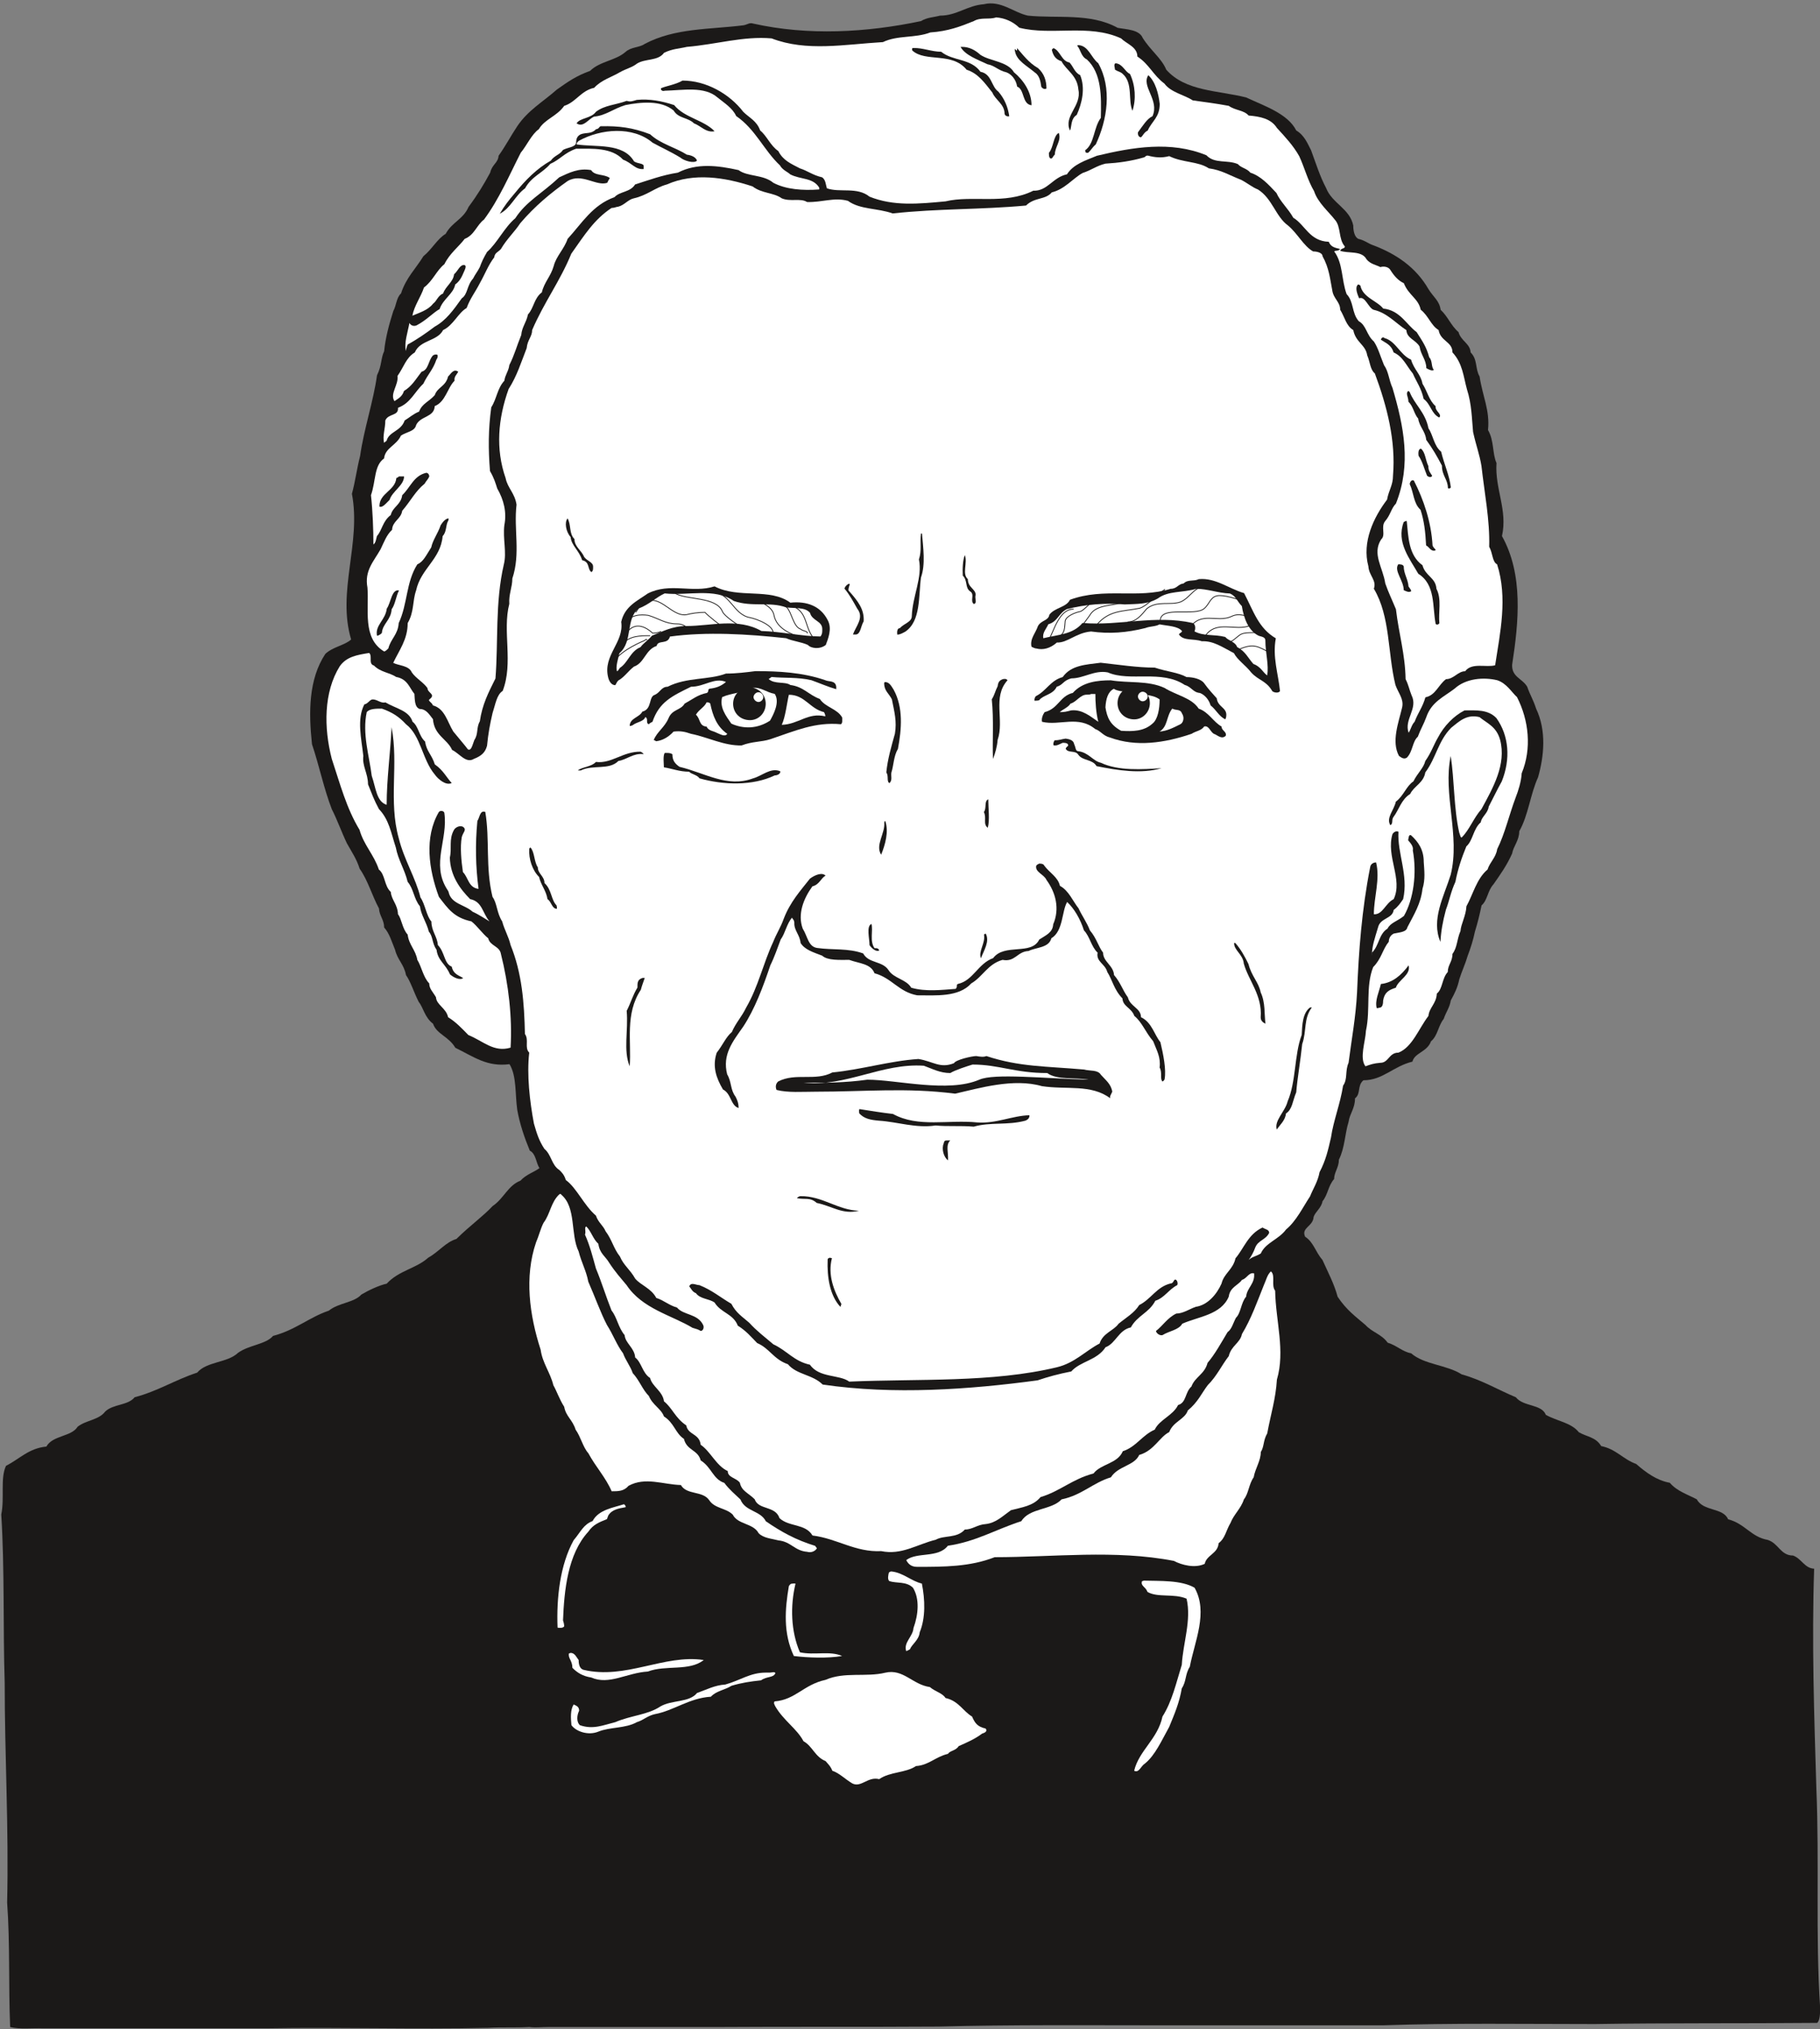
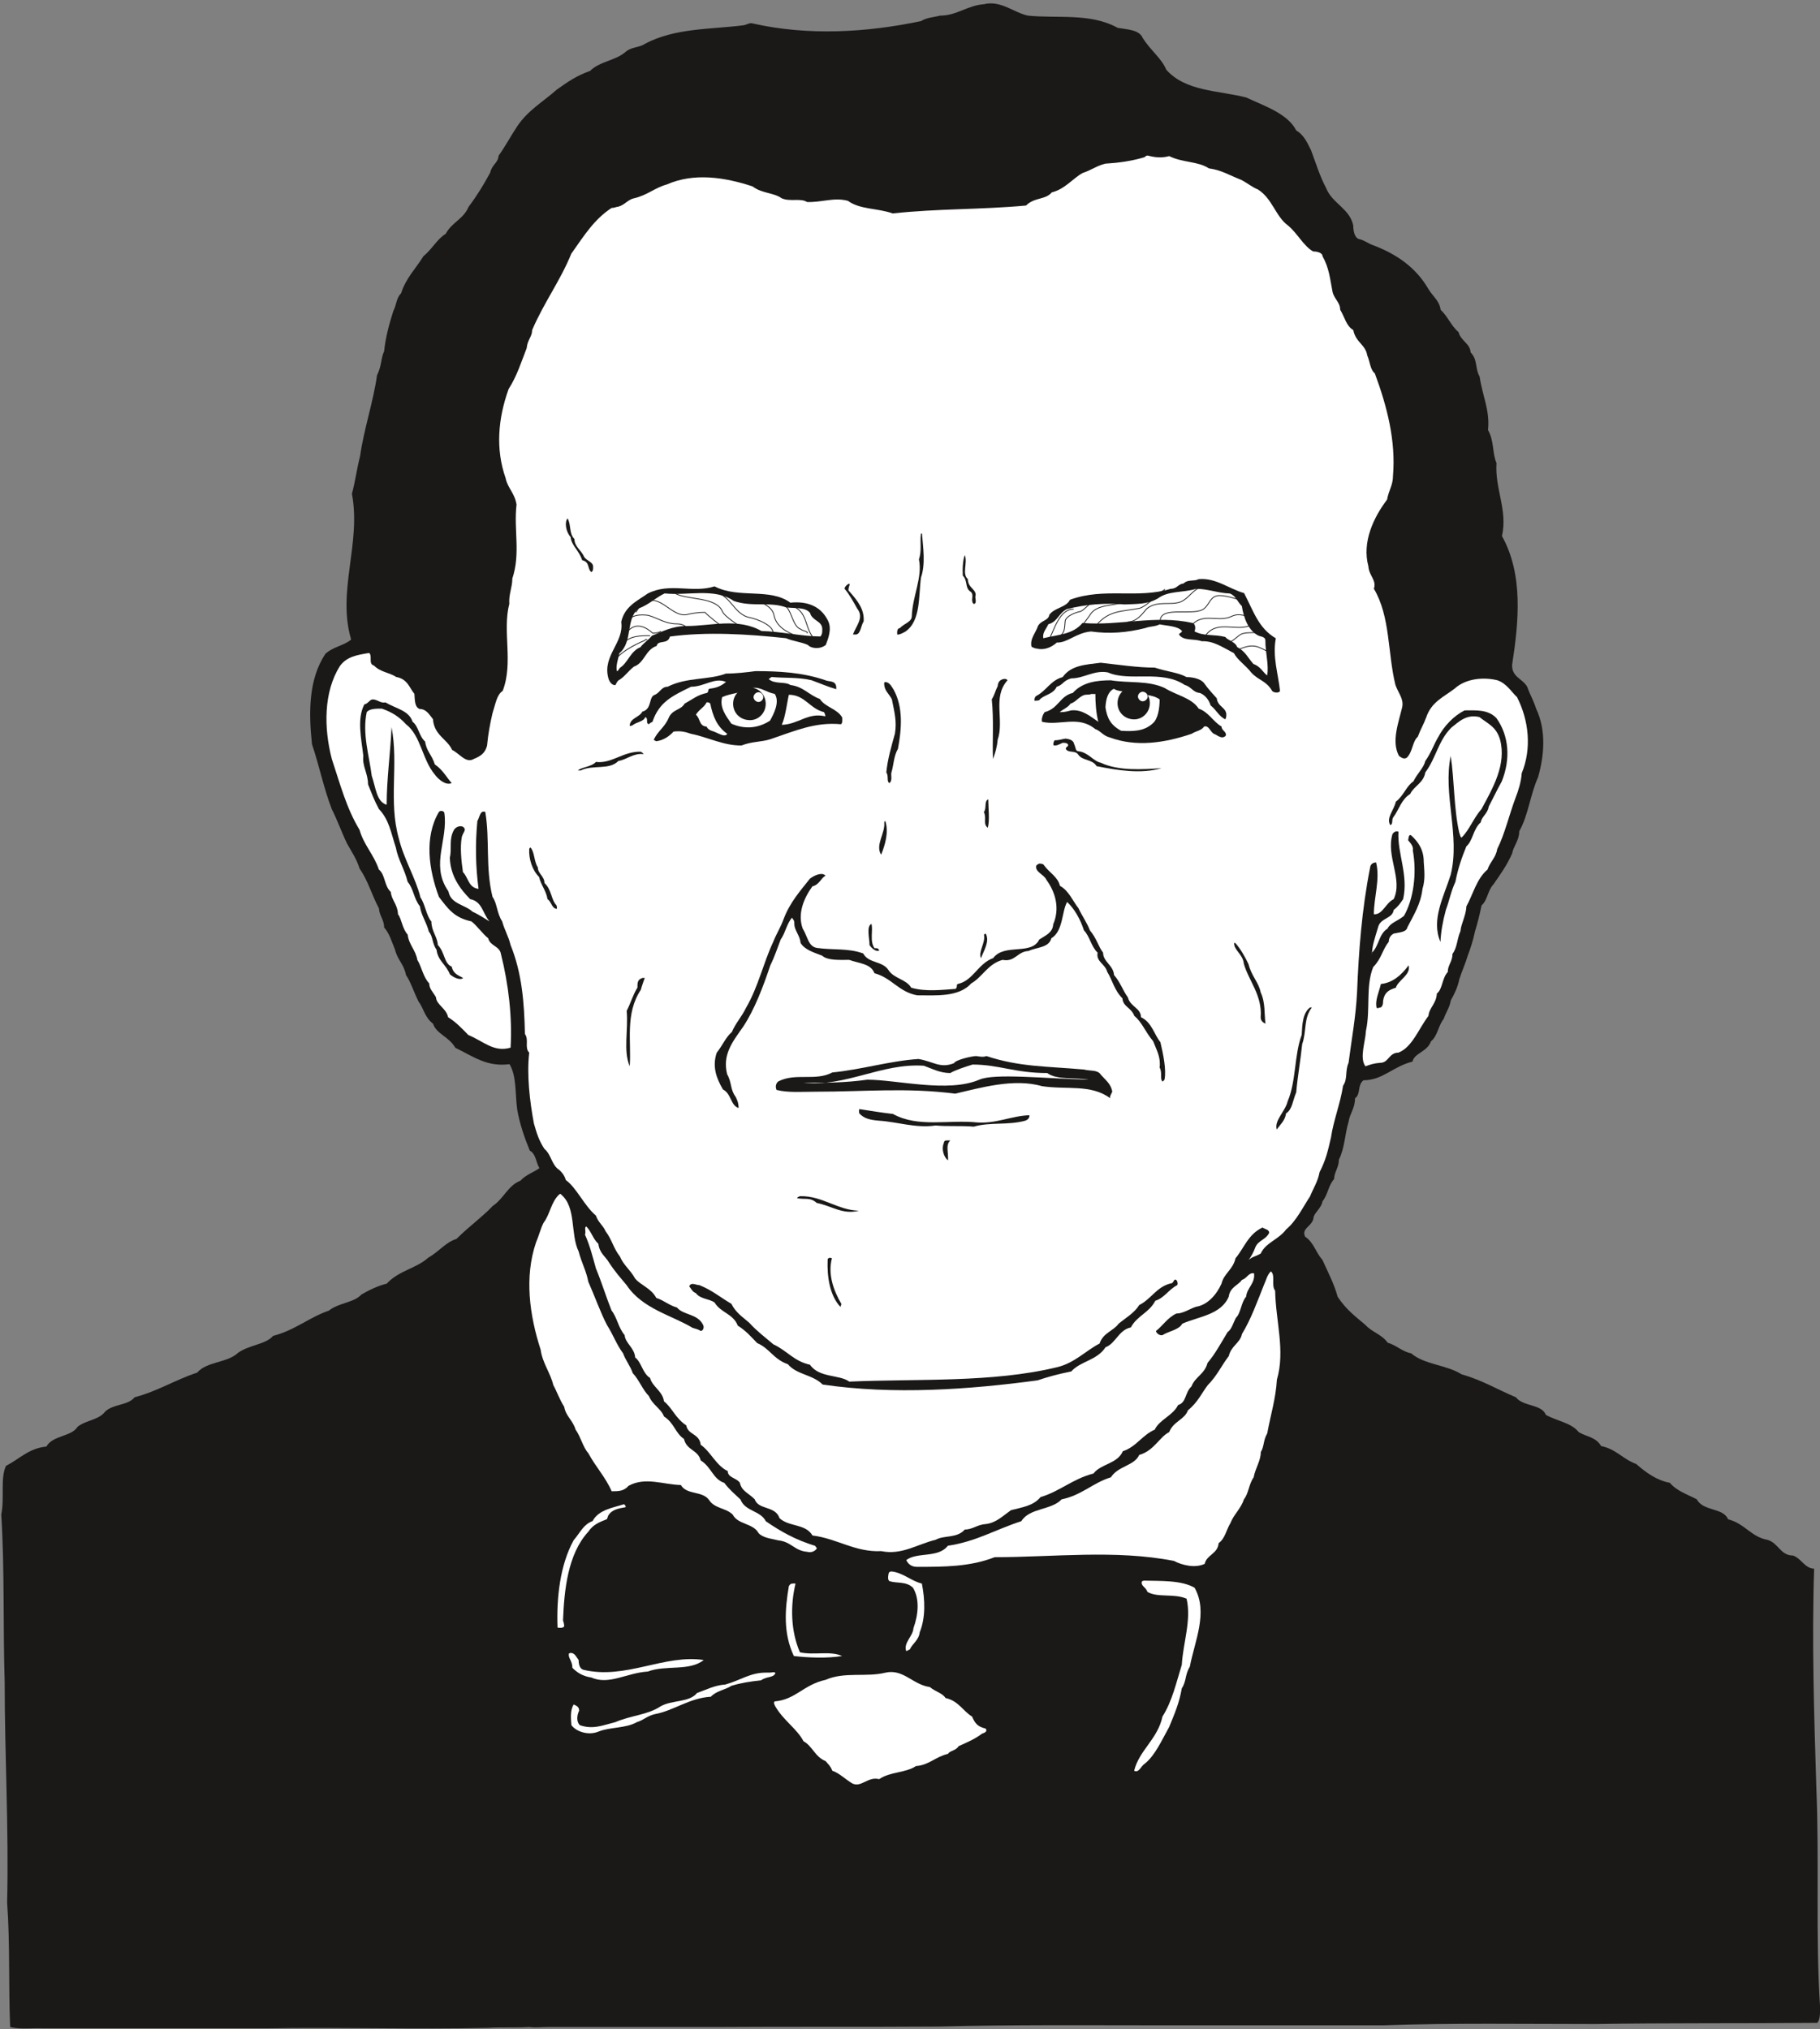
<svg xmlns="http://www.w3.org/2000/svg" xml:space="preserve" width="704.466" height="785.461" fill-rule="evenodd" stroke-linejoin="round" stroke-width="28.222" preserveAspectRatio="xMidYMid" version="1.2" viewBox="0 0 18639 20782">
  <rect x="0" y="0" width="18639" height="20782" fill="#808080" stroke="none" />
  <defs class="ClipPathGroup">
    <clipPath id="a" clipPathUnits="userSpaceOnUse">
      <path d="M0 0h18639v20782H0z" />
    </clipPath>
  </defs>
  <g class="SlideGroup">
    <g class="Slide" clip-path="url(#a)">
      <g class="Page">
        <g class="com.sun.star.drawing.ClosedBezierShape">
          <path fill="none" d="M13 34h18628v20741H13z" class="BoundingBox" />
          <path fill="#1B1918" d="M10077 43c173-42 307 87 450 117 297 31 640-30 919 125 91 17 221 17 257 104 81 129 193 208 241 325 198 223 528 211 818 284 185 87 426 165 513 338 86 51 117 137 152 203 51 137 87 259 155 389 61 155 241 208 277 381 0 56 13 117 51 137 61 13 105 48 141 61 246 91 449 229 579 455 50 81 111 117 124 211 74 68 104 160 183 228 25 92 119 117 124 208 74 74 44 165 92 247 30 203 107 345 86 548 64 110 43 239 87 338-18 264 116 481 56 748 220 394 172 879 104 1318-5 127 106 140 155 226 30 87 61 130 91 224 107 226 81 485 20 701-81 178-99 388-193 554 0 94-61 155-73 228-56 125-122 216-191 315-61 66-61 165-122 216-20 97-38 170-68 269-18 87-44 168-74 247-25 86-61 160-86 241-18 86-49 147-87 216-12 74-48 117-73 190-56 69-61 173-130 229-38 109-168 117-190 208-199 49-303 191-502 191-66 56-23 137-86 185 0 104-54 155-66 241-38 122-38 265-99 387 0 81-49 129-49 198-63 73-63 160-119 228-10 66-74 109-91 160-5 99-130 110-87 203 87 56 104 153 178 239 56 125 119 242 155 376 91 137 185 203 286 290 66 73 165 94 226 180 99 31 149 92 241 109 134 117 363 117 518 216 203 56 376 160 554 234 78 99 264 68 307 180 117 66 259 79 338 178 81 48 173 48 229 142 154 31 223 135 358 183 99 86 208 168 345 193 74 87 178 117 277 170 66 125 269 82 320 204 173 44 234 181 406 211 112 36 130 160 259 160 87 31 117 130 216 135-25 759 0 1504 23 2256 31 756-10 1491 38 2235 0 61 0 134-30 160-765 7-1534 0-2279 12-729 0-1455-12-2164 13h-2292c-762 0-1501-7-2265 13-778 5-1517 0-2286 5H5617c-79 0-127 8-196 0-147 8-277 0-419 8-765 17-1510-8-2279 5H442c-117-5-239 12-338-13-18-432 0-848-31-1275 18-757-25-1504-25-2253-18-579 0-1153-35-1721 35-172-12-368 48-498 142-73 233-180 414-198 66-117 256-99 320-203 86-68 216-68 282-155 81-79 233-61 302-147 234-61 414-178 640-252 99-116 310-99 419-203 112-81 285-86 358-173 229-60 369-190 572-259 99-81 259-81 333-165 73-43 180-94 259-111 124-135 302-155 424-265 112-63 180-160 290-193 150-147 267-226 371-337 117-79 155-209 285-260 61-66 139-86 195-129-35-48-35-147-99-178-56-135-104-277-129-419-23-165-5-345-79-467-229 30-363-74-555-168-68-117-193-140-228-246-87-66-99-165-148-226-50-99-81-204-129-272-21-112-87-155-112-259-36-87-56-165-112-229 0-79-48-117-53-195-74-138-112-285-198-407-31-99-79-168-130-259-56-117-99-241-155-350-83-216-127-440-203-666-35-328-35-665 137-925 79-73 196-86 264-147-147-493 105-985 8-1492 36-134 48-246 84-388 38-272 137-562 173-826 50-99 38-173 73-246 13-135 51-277 94-412 31-56 31-137 79-180 51-160 150-252 229-381 86-69 142-178 228-229 66-122 179-147 235-277 91-122 155-228 221-350 20-86 81-99 86-173 74-104 125-203 191-302 111-165 259-246 406-376 112-79 198-140 340-191 100-99 260-104 364-195 56-51 142-43 195-81 310-165 673-148 1011-191 43-7 61-30 99-18 567 127 1164 92 1720-25 61-38 127-38 195-56 173 0 277-104 450-117Z" />
        </g>
        <g class="com.sun.star.drawing.ClosedBezierShape">
          <path fill="none" d="M3757 178h11632v7501H3757z" class="BoundingBox" />
-           <path fill="#FFF" d="M10201 178c91 7 172 43 238 106 333 84 709-43 1042 109 56 56 167 87 167 186 122 79 160 190 277 277 66 91 209 117 290 172 129 18 234 31 369 56 69 49 155 43 203 99 117 10 229 31 290 127 86 94 168 181 229 290 55 119 86 246 152 358 38 117 150 211 211 290 68 73 35 198 104 276 0 26-36 13-48 44 78 30 221-5 269 86 38 51 107 61 142 81 43-12 86 0 104 31 38 61 82 109 137 134 49 125 148 155 173 272 79 61 104 160 183 208 20 117 142 117 142 229 104 112 112 246 148 377 50 155 50 302 63 437 31 142 66 228 86 350 31 277 87 557 79 826 38 68 31 155 81 180 110 343 31 701-20 1034-91 25-239-31-307 61-74 0-117 81-196 81-81 61-106 165-211 186-30 104-73 152-111 251-31 31-36 74-61 112-49-137 99-247 30-384-23-56-30-104-61-165-5-259-68-457-99-716-43-104-74-165-109-264-25-165-137-302-43-450 53-48-8-129 43-190 53-61 61-130 109-178 160-401 81-790-35-1184-39-87-39-166-87-234-38-92-61-178-104-242-76-66-76-165-155-208-74-86-48-198-124-277-54-147-36-315-127-437 10-12 40 0 61-25-51-13-94-18-117-74-198-7-241-173-363-246-56-99-130-160-173-254-81-87-160-173-267-208-35-44-96-49-127-87-107-48-237 0-323-91-364-150-757-82-1121 5-116 48-241 86-307 190-147 31-198 173-345 168-295 147-623 43-899 109-277 26-531 51-778-48-127-104-307-38-437-86-12-39-12-87-48-112-99-23-147-66-228-92-92-48-173-81-221-177-82-56-117-155-186-211-35-99-112-130-173-191-142-185-381-320-622-320-74 43-173 56-221 79-5 20 18 33 38 25 191-5 407-48 541 69 69 56 155 109 191 190 198 135 284 351 449 506 26 48 82 68 104 91 107 56 234 31 298 137v18c-168 13-341 0-470-68-104-87-264-61-356-130-216-48-427-74-622 26-160 25-303 78-438 121-51 82-155 69-211 130-226 81-333 267-480 427-35 104-117 178-142 277-31 109-97 165-122 271-81 61-81 160-142 226-18 87-61 125-69 211-48 117-66 196-122 308-7 61-43 99-51 160-73 79-78 186-134 272-31 226-31 430-13 653 43 74 56 122 74 178 68 117 99 246 73 376-17 142 26 277-5 401-91 394-56 793-86 1169-74 149-135 266-160 439-38 66-13 127-56 191-18 43-30 116-66 96-51-66-86-104-150-183-61-99-86-234-208-267-13-35-61-48-31-66 61-50-25-61-25-111-43-61-117-99-160-160-31-74-135-69-191-99 61-130 148-239 148-407 68-117 48-226 86-333 48-226 252-320 272-558 43-44 30-112 56-155 5-5 5-26 5-26-31 0-61 38-81 69-31 91-79 147-97 228-51 79-81 148-142 173-117 183-99 407-191 602-7 117-81 160-106 259-18 18-31 31-44 31-225-135-152-432-170-653-32-173 61-264 135-394 35-73 61-147 117-198 5-91 91-109 104-195 86-100 137-204 229-277 17-31 35-43 48-74 0-20-13-38-31-38-129 30-160 147-246 229-13 99-99 121-117 203-86 66-86 152-142 216-10 35-10 66-36 86 0-150-7-340-25-505 51-143 30-303 134-376 13-112 125-130 173-234 56-38 142-43 155-107 43-96 186-78 191-195 111-44 129-186 203-260-5-44 18-56 38-92-51-38-81 31-104 48-26 106-107 106-137 192-61 68-130 86-160 168-56 22-99 61-148 91-38 112-160 112-185 208-13 8-26 21-26 21-17-74 13-143 13-229 31-74 137-43 130-130 129-48 167-160 259-246 48-100 99-143 134-247 13-18 13-26 13-43 0-13-30-13-48 0-51 55-43 147-117 167-61 79-99 148-180 197-18 61-66 81-97 104-51-74 43-165 31-258 66-94 86-185 177-241 56-130 229-112 290-229 104-48 155-177 241-226 36-99 87-160 135-254 56-99 86-185 147-264 8-51 38-51 69-86 61-104 142-178 198-264 147-173 312-310 485-432 147-86 290 56 406 18 13-31 18-31 26-49-56-43-155-20-191-81-129-23-223 26-327 74-178 167-338 246-450 419-112 94-185 254-289 345-36 61-56 104-74 155-25 49-48 74-69 117-66 74-53 160-116 203-87 122-161 226-277 290-87 66-186 134-277 183-13 33-18 56-18 68-20-86 18-190 36-289 12 25 43 38 73 25 99-51 168-129 236-167 36-105 140-153 160-252 61-43 79-112 97-147 13-31 13-43 0-51-48-10-66 56-109 94-8 79-87 122-112 196-56 25-61 73-104 106-51 66-142 92-211 122 20-104 86-190 119-289 92-69 127-173 209-239 56-112 142-173 208-259 99-38 124-143 198-198 155-209 259-455 376-684 61-73 112-190 185-241 61-104 183-130 260-239 121-38 170-155 307-185 74-81 185-112 264-160 69-38 124-48 173-87 86-55 217-25 278-111 86-43 160-43 233-61 308-26 579-112 869-87 358 138 747 61 1140 38 153-73 326-38 486-99 180-12 309-61 444-116 74-43 160-13 229-38Z" />
        </g>
        <g class="com.sun.star.drawing.ClosedBezierShape">
          <path fill="none" d="M11031 462h305v1104h-305z" class="BoundingBox" />
          <path fill="#1B1918" d="M11043 462c105 5 131 129 204 185 144 256 93 580-25 832-36 30-48 60-79 86-25 0-25 0-30-26 96-66 86-233 161-332 5-217 10-456-143-598-62-31-62-99-100-142l12-5Z" />
        </g>
        <g class="com.sun.star.drawing.ClosedBezierShape">
          <path fill="none" d="M9837 480h728v599h-728z" class="BoundingBox" />
          <path fill="#1B1918" d="M9854 480c69 0 130 30 186 81 96 66 278 66 344 179 94 78 180 199 180 338-99-12-69-161-147-191-13-79-64-130-112-147-81-18-118-69-192-82-104-49-228-92-276-178h17Z" />
        </g>
        <g class="com.sun.star.drawing.ClosedBezierShape">
          <path fill="none" d="M9340 492h997v702h-997z" class="BoundingBox" />
          <path fill="#1B1918" d="M9354 492c94-4 186 38 285 38 117 97 303 66 402 205 117 22 110 152 183 203 64 73 99 161 112 252-13 5-43 0-48-25 0-99-94-140-125-217-86-109-147-196-264-234-148-184-420-74-555-196-6-8-6-30 10-26Z" />
        </g>
        <g class="com.sun.star.drawing.ClosedBezierShape">
          <path fill="none" d="M10392 493h327v420h-327z" class="BoundingBox" />
          <path fill="#1B1918" d="M10416 493c61 68 117 148 214 204 64 56 87 130 87 209-18 13-43 0-53-18-8-61-21-118-69-148-82-69-179-117-199-209-17-76 25 30 20-38Z" />
        </g>
        <g class="com.sun.star.drawing.ClosedBezierShape">
          <path fill="none" d="M10772 493h319v846h-319z" class="BoundingBox" />
          <path fill="#1B1918" d="M10789 493c69 25 82 134 164 147 40 43 53 104 109 129 56 135 18 291-35 408-64 38-51 129-69 160-70-148 122-252 86-419-12-149-125-197-173-291-61-18-87-61-99-117 7-12 17-17 17-17Z" />
        </g>
        <g class="com.sun.star.drawing.ClosedBezierShape">
          <path fill="none" d="M11413 648h210v487h-210z" class="BoundingBox" />
          <path fill="#1B1918" d="M11424 648c74 5 95 86 148 109 56 117 64 260 26 377-48-104 8-283-100-377-23-23-48-23-79-43 0-18-17-56 5-66Z" />
        </g>
        <g class="com.sun.star.drawing.ClosedBezierShape">
          <path fill="none" d="M11653 770h225v637h-225z" class="BoundingBox" />
          <path fill="#1B1918" d="M11760 770c74 68 105 190 117 294 0 138-79 174-123 273-38 18-51 56-69 69-18 0-35-18-31-51 49-66 93-140 149-165 74-167-118-304-43-420Z" />
        </g>
        <g class="com.sun.star.drawing.ClosedBezierShape">
          <path fill="none" d="M5905 1020h1415v329H5905z" class="BoundingBox" />
          <path fill="#1B1918" d="M6522 1023c130-12 252 10 382 53 106 131 302 151 414 268-87 18-142-56-211-81-61-61-160-49-208-131-130-109-339-86-494-56-125 38-203 108-320 118-61 26-112 117-180 69 33-56 149-49 198-118 91-69 198-69 315-112 43 13 66 0 104-10Z" />
        </g>
        <g class="com.sun.star.drawing.ClosedBezierShape">
          <path fill="none" d="M5118 1291h2021v899H5118z" class="BoundingBox" />
          <path fill="#1B1918" d="M6160 1293c173-4 320 13 498 82 106 99 259 134 376 209 56 7 94 30 104 61-31 33-135 0-170-31-99-61-199-105-285-153-203-172-531-142-753-20-17 12-25 25-25 38 198 30 476-18 588 173 35 26 99 18 99 49v30c-87 8-117-61-211-96-117-126-314-112-481-112-122 43-165 112-264 155-82 96-191 127-259 251-99 70-148 205-259 260 48-81 91-137 154-210 110-136 226-253 369-334 38-54 94-61 124-109 48-27 122-27 135-70 0-48 13-74 48-91 56-21 107 0 155-51 39-5 31-35 57-31Z" />
        </g>
        <g class="com.sun.star.drawing.ClosedBezierShape">
          <path fill="none" d="M10742 1361h110v264h-110z" class="BoundingBox" />
          <path fill="#1B1918" d="M10843 1361c30 78-40 143-40 221-17 18-22 31-30 39-31 12-31-31-31-56 49-56 44-174 101-204Z" />
        </g>
        <g class="com.sun.star.drawing.ClosedBezierShape">
          <path fill="none" d="M3342 1594h12306v14303H3342z" class="BoundingBox" />
          <path fill="#FFF" d="M11758 1594c68 18 137 26 216 5 142 69 294 51 406 125 130 18 204 68 329 117 61 30 122 81 173 99 147 91 182 277 307 368 99 81 160 211 259 267 48 0 96 17 96 48 69 124 77 234 100 350 12 87 81 117 81 199 48 78 61 165 134 208 26 129 125 147 143 259 30 69 30 147 78 185 125 338 216 689 186 1047 0 99-43 147-61 246-135 178-259 432-191 683 5 94 87 143 56 229 170 285 140 658 221 986 31 86 87 142 69 228-38 160-112 351-33 498 25 18 51 38 81 18 61-61 56-165 112-214 30-81 61-129 86-198 54-160 178-208 290-294 117-107 299-120 437-87 96 31 147 122 203 173 122 239 152 528 48 780-5 86-35 180-61 246-68 181-112 376-190 531-13 87-74 131-99 209-112 94-148 254-216 376-5 99-56 181-61 254-38 87-31 165-82 234 0 81-48 112-48 185-61 66-51 173-112 221-5 104-78 143-86 229-99 129-165 320-307 376-99 0-99 104-186 104-66 5-104 18-152 36-64-84 0-252 5-364 48-221-5-454 74-652 86-87 94-178 160-260 0-35 17-66 50-83 54-13 130-13 140-64 69-134 137-239 155-394 31-99 18-190 13-276 0-126-56-205-130-273-25-13-25 30-30 51 30 35 56 66 48 104 43 234 8 499-91 671-69 56-138 69-168 130-91 56-86 178-160 246v31c0-99 30-178 63-290 23-99 148-86 160-178 49-38 67-68 97-111 56-247-61-469-48-690-26-12-49 5-61 23-69 230 109 463 12 667-86 43-111 160-203 155 0-173 66-359 23-531-23 0-56 12-61 50-86 437-117 856-134 1281-13 254-56 480-87 721-38 86-7 165-56 234-30 190-99 358-124 531-31 134-53 233-117 355-18 99-66 168-97 247-76 116-142 254-246 340-76 104-211 135-259 246-51 31-86 31-124 66 25-35 50-78 68-129 31-74 104-74 142-148 0-35-38-35-68-55-148 68-191 215-277 315-25 116-118 154-143 259-49 111-143 221-264 238-61 21-130 69-199 69-91 43-142 129-208 178 0 20 36 51 66 43 69-43 168-53 203-117 168-74 397-91 476-277 13-99 99-117 135-172 51-13 69-79 124-67 13 105-73 148-81 239-53 61-53 168-104 216-30 56-43 117-86 147-67 112-131 229-205 315-30 117-129 143-165 242-68 61-50 165-137 190-53 109-190 148-239 252-129 56-190 177-327 221-54 129-226 129-300 228-216 56-340 181-543 242-74 91-191 104-303 134-86 61-152 130-259 142-84 5-134 56-213 56-81 92-211 56-297 104-196 49-351 160-559 117-267 13-452-129-704-160-73-124-241-86-338-178-43-129-215-81-254-193-66-66-134-83-152-170-38-51-124-51-124-119-117-53-178-203-277-269-13-117-130-99-148-199-111-73-142-177-228-246-13-104-122-152-142-239-79-50-87-160-153-210-7-100-100-143-108-229-66-79-78-183-134-252-61-154-99-284-160-431-31-110-61-234-112-346 13-35-10-73 13-84 51 49 68 127 124 178 13 99 74 130 109 191 64 99 125 165 181 233 161 242 463 308 676 437 44 13 51 13 82 31 25 0 38-36 25-61-56-117-203-99-267-178-86-25-134-74-213-99-51-99-160-130-216-198-51-92-118-135-156-226-68-87-79-168-147-259-26-61-74-87-99-160-122-104-198-285-308-364-17-55-43-81-68-104-79-51-79-155-152-216-56-86-77-155-107-259-43-228-74-500-48-726-51-51 0-130-44-191-7-322-30-622-147-911-20-87-63-155-86-242-56-86-51-185-99-251-74-303-26-588-74-870-56-20-56 56-81 92-23 241-18 468 12 696-104-12-104-116-160-172-17-117-30-253-12-357 12-51 56-76 12-107-35-17-78 8-91 31-56 99-20 185-43 285 5 186 104 320 208 425 125 25 125 142 198 228-43-25-104-68-173-99-81-74-221-79-246-203-5-13-18-31-18-31-160-259 13-506-25-775 0-21-38-33-56-13-152 259-104 590 0 870 94 122 155 213 333 251 61 48 112 125 172 173 18 79 117 79 130 160 79 315 117 648 99 960-173 51-277-66-432-129-73-74-124-130-208-183-20-94-119-125-124-204-31-55-69-86-69-142-61-61-79-173-122-241-18-104-86-152-99-259-56-61-61-160-99-208-5-105-66-143-74-229-68-61-56-178-122-229-50-152-155-252-198-407-134-221-198-467-284-726-83-321-83-684 81-948 69-99 178-117 302-137 36 33-12 112 49 129 68 69 154 69 228 117 117 21 135 112 186 173 5 56 0 137 55 155 66 0 97 56 135 104 13 168 147 203 196 315 76 36 142 142 223 92 79-31 117-67 135-135 12-125 30-221 56-333 30-91 43-190 104-228 112-290-5-610 68-892-7-99 31-168 31-259 86-259 13-500 43-757-18-119-91-168-112-272-104-297-78-609 31-912 86-134 129-276 185-419 8-86 56-117 56-185 125-290 285-498 401-782 135-191 234-351 412-468 30 0 51-13 68-13 66-17 100-73 161-86 135-30 216-109 338-142 277-122 592-74 877 20 96 74 213 61 299 122 87 38 193-5 259 38 155 5 277-51 419-12 125 91 303 73 458 129 467-51 904-38 1366-81 87-87 198-56 264-135 130-30 221-147 315-198 92-30 143-74 234-96 135-8 264-26 394-64 12 0 17-22 43-18Z" />
        </g>
        <g class="com.sun.star.drawing.ClosedBezierShape">
          <path fill="none" d="M13890 2913h796v882h-796z" class="BoundingBox" />
-           <path fill="#1B1918" d="M13909 2913s10 0 23 12c25 122 168 153 234 235 173 18 237 165 342 241 61 97 99 148 129 258 36 38 18 99 48 129-17 13-48 0-78-18 0-86-56-134-69-221-38-69-130-82-135-168-112-74-199-178-334-208-56-18-87-144-150-118-18-43-47-112-10-142Z" />
        </g>
        <g class="com.sun.star.drawing.ClosedBezierShape">
          <path fill="none" d="M14143 3455h606v823h-606z" class="BoundingBox" />
          <path fill="#1B1918" d="M14178 3462c117 30 160 173 273 221 30 104 99 147 117 247 48 74 68 173 134 229-5 56 69 79 38 117-81-38-86-135-160-191-25-112-73-173-111-260-67-81-100-173-197-216-25-81-86-99-129-129 0-18 22-35 35-18Z" />
        </g>
        <g class="com.sun.star.drawing.ClosedBezierShape">
          <path fill="none" d="M14409 4003h451v1001h-451z" class="BoundingBox" />
          <path fill="#1B1918" d="M14437 4015c48 125 161 208 192 371 50 74 55 179 130 240 31 129 86 246 99 363 0 13-25 18-30 8 0-87-61-125-61-229-52-99-95-173-161-264-8-87-69-131-82-217-44-51-49-124-100-173 0-51-34-86 0-111l13 12Z" />
        </g>
        <g class="com.sun.star.drawing.ClosedBezierShape">
          <path fill="none" d="M14526 4595h142v292h-142z" class="BoundingBox" />
          <path fill="#1B1918" d="M14553 4595c45 38 45 116 75 178 0 51 21 69 39 99-7 18-30 18-52 0-30-73-48-148-87-204-4-25-4-73 25-73Z" />
        </g>
        <g class="com.sun.star.drawing.ClosedBezierShape">
          <path fill="none" d="M3885 4879h255v313h-255z" class="BoundingBox" />
          <path fill="#1B1918" d="M4085 4879h53c0 92-122 153-148 240-43 43-74 82-104 69-4-138 161-161 173-292 13-7 18-7 26-17Z" />
        </g>
        <g class="com.sun.star.drawing.ClosedBezierShape">
          <path fill="none" d="M14437 4918h266v723h-266z" class="BoundingBox" />
          <path fill="#1B1918" d="M14480 4922c100 195 178 425 191 664 13 33 31 33 31 50-49 18-66-38-97-50-7-140-20-252-57-365-73-66-68-172-111-264 5-30 25-47 43-35Z" />
        </g>
        <g class="com.sun.star.drawing.ClosedBezierShape">
          <path fill="none" d="M5795 5309h281v551h-281z" class="BoundingBox" />
          <path fill="#1B1918" d="M5813 5309c38 68 13 155 70 211 0 79 73 117 99 183 31 44 92 52 92 100 0 31 0 43-17 56-44-30-13-104-95-122-31-100-111-151-118-237-49-54-65-153-31-191Z" />
        </g>
        <g class="com.sun.star.drawing.ClosedBezierShape">
          <path fill="none" d="M14352 5334h392v1064h-392z" class="BoundingBox" />
          <path fill="#1B1918" d="M14407 5339c17 160 17 346 161 450 30 112 135 125 143 241 56 106 18 243 30 352-7 13-25 20-38 8-35-181 0-403-178-514-83-148-229-322-149-530 13-7 26-12 26-12l5 5Z" />
        </g>
        <g class="com.sun.star.drawing.ClosedBezierShape">
          <path fill="none" d="M9188 5464h274v1036h-274z" class="BoundingBox" />
          <path fill="#1B1918" d="M9442 5464c12 142 38 315-10 450-26 191 0 446-161 555-26 13-51 30-82 30-4-30 0-66 26-66 48-51 123-63 123-124 7-204 111-395 73-580 31-93 8-179 21-265h10Z" />
        </g>
        <g class="com.sun.star.drawing.ClosedBezierShape">
          <path fill="none" d="M9858 5685h137v502h-137z" class="BoundingBox" />
          <path fill="#1B1918" d="M9881 5685c31 81-32 190 31 246 0 87 80 100 80 161-13 38 20 81-18 94-44-31 13-99-39-130-54-38-23-111-75-161-4-68 0-160 21-210Z" />
        </g>
        <g class="com.sun.star.drawing.ClosedBezierShape">
          <path fill="none" d="M14308 5779h146v284h-146z" class="BoundingBox" />
          <path fill="#1B1918" d="M14320 5779c18 0 49 0 56 22 0 74 44 131 49 205 13 20 31 38 26 50-26 13-48 0-75-12 0-99-103-199-56-265Z" />
        </g>
        <g class="com.sun.star.drawing.ClosedBezierShape">
          <path fill="none" d="M10560 5928h2550v1166h-2550z" class="BoundingBox" />
          <path fill="#1B1918" d="M12277 5931c173-16 309 99 464 143 99 190 147 358 325 463-36 190 25 363 43 541-18 25-66 13-79 0-63-109-142-109-216-191-56-73-142-129-177-198-125-66-212-127-329-122-86-30-186 0-234-69 5-18 31-18 31-36-43-51-143-51-229-68-48 25-91 17-147 38-191 48-369 61-555 35-155 13-241 118-350 113-69 61-143 79-211 61-18 0-49-18-49-18-19-81 44-143 66-212 34-61 107-53 117-116 56-74 173-74 211-153 352-129 692-7 1030-112 68 0 74-48 134-55 44-44 100-18 155-44Z" />
        </g>
        <g class="com.sun.star.drawing.ClosedBezierShape">
          <path fill="none" d="M8649 5978h198v522h-198z" class="BoundingBox" />
          <path fill="#1B1918" d="M8702 5986c-5 18-23 61-5 69 87 99 156 184 148 308-30 48-30 130-79 135h-31c31-87 118-173 44-265-44-79-82-148-130-204 0-25 53-67 53-43Z" />
        </g>
        <g class="com.sun.star.drawing.ClosedBezierShape">
          <path fill="none" d="M6219 6004h2280v1014H6219z" class="BoundingBox" />
          <path fill="#1B1918" d="M7318 6005c247 129 567 12 776 167 173-18 310 36 383 179 49 91 0 198-20 254-61 48-152 36-183 0-73-33-155-38-223-69-395-43-814-68-1190-17-23 86-123 30-136 96-116 38-124 174-233 212-61 48-99 109-160 142-18 18-18 31-31 48-38 0-63-38-73-81-55-227 165-356 134-567 36-161 165-215 272-291 227-116 456 0 684-73Z" />
        </g>
        <g class="com.sun.star.drawing.ClosedBezierShape">
          <path fill="none" d="M3858 6045h229v468h-229z" class="BoundingBox" />
          <path fill="#1B1918" d="M4086 6047c-30 56-38 143-75 192-7 111-93 149-100 242-12 18-43 30-50 30-22-109 87-161 100-278 43-61 50-203 125-186Z" />
        </g>
        <g class="com.sun.star.drawing.ClosedBezierShape">
          <path fill="none" d="M10683 6030h2301v888h-2301z" class="BoundingBox" />
          <path fill="#FFF" d="M12250 6030c117 0 221 43 346 48 61 25 74 81 122 129 20 125 68 254 173 304 43 12 68 17 68 50 0 127 38 252 18 356-43-31-66-91-140-117-56-61-81-129-167-173-18-55-92-66-122-104-117-30-216-5-315-57 12-25 12-73-18-86-390-86-740 31-1129 0-99 118-246 118-401 156-12-56 30-95 51-143 96-26 104-112 190-155 186-48 394-66 592-48 129-6 234 0 339-61 111-82 251-56 393-99Z" />
        </g>
        <g class="com.sun.star.drawing.ClosedBezierShape">
          <path fill="none" d="M6313 6074h2110v802H6313z" class="BoundingBox" />
          <path fill="#FFF" d="M6807 6077c233 26 510-60 707 77 185 66 371 5 536 66 86 12 198-5 246 57 20 81 125 81 125 165 0 38 0 50-18 76-181 0-407-51-605-56-241-137-519-51-765-51-148 0-247 56-356 99-43 51-86 74-117 117-106 43-129 161-211 212-17 23-17 30-30 35-17-43 13-134 25-185 140-118 61-352 196-457 112-43 173-111 267-155Z" />
        </g>
        <g class="com.sun.star.drawing.ClosedBezierShape">
          <path fill="none" d="M10594 6787h1967v581h-1967z" class="BoundingBox" />
          <path fill="#1B1918" d="M11272 6787c183 20 377 50 554 50 130 43 239 49 326 97 68 0 149 20 180 63 43 61 91 111 129 154 11 94 110 94 97 185 0 13-10 31-10 31-69-36-87-92-150-143-18-61-61-109-109-127-74-7-87-64-155-82-239-160-563-30-789-129-137-26-246 61-371 61-86 20-86 68-152 86-38 82-137 82-180 138-18 5-31 5-48 5 0-13 0-35 17-48 104-52 148-161 272-194 86-122 234-127 389-147Z" />
        </g>
        <g class="com.sun.star.drawing.ClosedBezierShape">
          <path fill="none" d="M6449 6873h2178v763H6449z" class="BoundingBox" />
          <path fill="#1B1918" d="M7737 6873c234 0 481 12 715 93 38 18 104 0 112 67v25c-87-25-168-61-254-92-142-33-278-20-408-33-17 13-30 21-30 21 61 56 168 23 222 61 137 18 185 100 302 143 56 86 178 99 229 190 0 31 5 56-13 69-264-25-467 67-722 153-97 31-183 21-295 64-178 5-350-86-518-119-66-23-110-31-179-23-51 56-112 91-178 99-12-8-25-13-25-13 35-86 112-129 152-224 38-92 125-79 164-148 79-43 134-91 226-109 25-8 8-39 30-44 69-8 117-26 168-69-117-51-221 49-358 49-192 94-326 155-395 359-25 12-30 17-38 25-35-13 0-56-35-74-18 49-87 49-130 84-18 8-30 8-30 8 0-81 99-87 129-147 104-26 61-155 130-173 55-26 66-82 129-82 197-100 420-67 598-135 104 0 208-13 302-25Z" />
        </g>
        <g class="com.sun.star.drawing.ClosedBezierShape">
          <path fill="none" d="M10156 6952h163v823h-163z" class="BoundingBox" />
          <path fill="#1B1918" d="M10274 6954c13 0 31-7 44 13-156 172-31 407-101 610-5 66-25 140-48 196-7-183 10-399-12-611 30-48 35-86 60-134 6-44 18-61 57-74Z" />
        </g>
        <g class="com.sun.star.drawing.ClosedBezierShape">
          <path fill="none" d="M10670 6967h1887v644h-1887z" class="BoundingBox" />
          <path fill="#1B1918" d="M11376 6967c178 30 382 0 550 78 117 74 277 100 350 212 104 36 148 135 234 183 0 44 56 52 43 95-43 43-91-13-122-20-38-23-51-88-99-75-30 44-81 44-129 75-277 94-567 137-835 38-73-18-96-69-152-87-173-143-363-31-544-74-9-31 8-74 26-99 142-36 155-165 289-197 99-112 252-129 389-129Z" />
        </g>
        <g class="com.sun.star.drawing.ClosedBezierShape">
          <path fill="none" d="M9055 6985h173v1036h-173z" class="BoundingBox" />
          <path fill="#1B1918" d="M9065 6985c44 0 64 43 87 78 100 182 82 403 44 606-44 73-44 173-67 242-7 36 13 79-20 109-32-18-5-73-32-109 13-137 52-268 88-397 21-127-5-221-31-352-30-61-79-86-79-165 0-12 10-12 10-12Z" />
        </g>
        <g class="com.sun.star.drawing.ClosedBezierShape">
          <path fill="none" d="M7388 7044h569v407h-569z" class="BoundingBox" />
          <path fill="#FFF" d="M7707 7045c86-11 136 44 227 61 56 83-13 212-48 274-131 86-273 86-396 31-56-80-123-167-94-272 94-43 217-43 311-94Z" />
        </g>
        <g class="com.sun.star.drawing.ClosedBezierShape">
          <path fill="none" d="M11321 7054h556v434h-556z" class="BoundingBox" />
          <path fill="#FFF" d="M11407 7054c43 30 118 22 166 48 107 12 230 5 303 61 0 94-18 204-73 247-88 81-205 81-321 74-113-61-144-135-161-240 5-86 25-160 86-190Z" />
        </g>
        <g class="com.sun.star.drawing.ClosedBezierShape">
          <path fill="none" d="M8006 7115h447v309h-447z" class="BoundingBox" />
          <path fill="#FFF" d="M8079 7115c164 0 212 142 360 178 13 26 13 31 13 43-179-43-273 82-446 87 38-79 55-235 73-308Z" />
        </g>
        <g class="com.sun.star.drawing.ClosedBezierShape">
          <path fill="none" d="M10853 7107h396v286h-396z" class="BoundingBox" />
          <path fill="#FFF" d="M11175 7107h43c0 81 5 186 30 285-73-48-161-130-278-117-51 13-69 18-117 18 35-31 86-49 110-87 63-18 99-92 167-92 18 0 32 0 45-7Z" />
        </g>
        <g class="com.sun.star.drawing.ClosedBezierShape">
          <path fill="none" d="M3687 7163h1058v2864H3687z" class="BoundingBox" />
          <path fill="#1B1918" d="M3812 7163c49-4 87 43 135 30 107 64 241 82 278 198 63 49 63 143 129 204 13 99 69 134 99 233 87 61 117 130 173 191-61 30-142-43-173-87-129-152-142-398-295-515-74-81-148-125-247-160-61 0-124 0-155 35-48 221 26 450 51 653 43 125 48 264 153 297 0-266 38-525 50-795 74 381-33 757 74 1138 53 217 174 408 222 606 48 68 61 190 112 246 0 99 61 155 66 241 73 74 63 191 142 221 18 79 69 87 117 117-31 26-99-5-135-38-43-104-124-140-137-251-48-69-35-135-79-186-25-99-81-172-91-259-64-79-64-178-126-251-30-125-99-229-121-351-51-156-69-285-173-394-51-94-74-160-112-254 0-112-61-186-48-290-20-178-68-376 10-528 38-8 51-44 81-51Z" />
        </g>
        <g class="com.sun.star.drawing.ClosedBezierShape">
          <path fill="none" d="M7127 7192h322v341h-322z" class="BoundingBox" />
          <path fill="#FFF" d="M7236 7193c7 0 25-4 38 13 26 125 67 235 174 309-21 33-64 8-107-10-36-20-85-20-105-64-79-6-61-79-109-122 35-57 86-75 109-126Z" />
        </g>
        <g class="com.sun.star.drawing.ClosedBezierShape">
          <path fill="none" d="M11875 7257h247v236h-247z" class="BoundingBox" />
-           <path fill="#FFF" d="M12018 7262c25 12 73 0 86 43 31 44 13 100-18 113-73 36-130 67-211 74 86-51 68-156 130-235l13 5Z" />
        </g>
        <g class="com.sun.star.drawing.ClosedBezierShape">
          <path fill="none" d="M14225 7274h1214v2373h-1214z" class="BoundingBox" />
          <path fill="#1B1918" d="M14999 7275c117 0 239-12 326 79 129 180 147 419 55 648-48 86-91 177-134 259-8 68-74 104-81 160-79 69-79 186-148 247-48 117-86 229-112 363-48 104-61 191-97 285-33 122-51 226-56 330-99-226 36-467 105-688 99-402-82-822 0-1216 38 242 31 536 87 784 12 30 12 51 25 51 79-77 122-200 203-291 117-216 257-457 191-709-38-137-130-167-211-233-130-33-208 43-290 109-135 137-153 307-265 457-18 109-117 140-155 221-91 56-117 165-170 234-25 30 0 68-33 86-47-74 38-155 56-241 81-61 107-160 180-208 43-87 104-135 122-209 61-86 86-167 130-241 61-117 161-221 272-277Z" />
        </g>
        <g class="com.sun.star.drawing.ClosedBezierShape">
          <path fill="none" d="M10788 7564h1110v336h-1110z" class="BoundingBox" />
          <path fill="#1B1918" d="M10914 7564c30 5 79 12 86 55 18 36 13 74 43 74 106 13 149 100 230 118 183 86 425 68 623 56-210 61-445 23-666-21-43-73-142-53-187-117-30-49-104-13-129-61 5-18 13-18 25-31 5-30-38-30-56-30-30 12-61 35-94 25-4-13 0-38 13-51 51 0 69-12 112-17Z" />
        </g>
        <g class="com.sun.star.drawing.ClosedBezierShape">
          <path fill="none" d="M5918 7698h675v194h-675z" class="BoundingBox" />
          <path fill="#1B1918" d="M6561 7698c10 7 18 7 31 25-107-13-173 57-259 70-95 97-261 35-385 97h-30c38-35 137-35 185-87 161 20 278-109 458-105Z" />
        </g>
        <g class="com.sun.star.drawing.ClosedBezierShape">
          <path fill="none" d="M6796 7711h1197v314H6796z" class="BoundingBox" />
-           <path fill="#1B1918" d="M6807 7711c23 0 53-4 79 13 0 68 30 99 73 129 261 62 489 217 754 118 92-25 178-113 277-73 8 22-25 43-56 43-226 109-529 99-770 30-26-38-88-43-106-68-99 0-172-31-259-45 0-35-11-116 8-147Z" />
        </g>
        <g class="com.sun.star.drawing.ClosedBezierShape">
          <path fill="none" d="M10076 8186h53v292h-53z" class="BoundingBox" />
          <path fill="#1B1918" d="M10121 8186c0 92 17 209-5 291-52-38-9-100-40-161 31-38 0-113 45-130Z" />
        </g>
        <g class="com.sun.star.drawing.ClosedBezierShape">
          <path fill="none" d="M9004 8407h79v347h-79z" class="BoundingBox" />
          <path fill="#1B1918" d="M9066 8407c38 111 0 242-42 346-63-99 42-217 32-329 0-12 10-17 10-17Z" />
        </g>
        <g class="com.sun.star.drawing.ClosedBezierShape">
          <path fill="none" d="M5418 8679h287v630h-287z" class="BoundingBox" />
          <path fill="#1B1918" d="M5433 8679c43 48 36 147 75 203 0 66 68 91 68 161 75 68 67 172 123 228 5 10 5 36 5 36-53 0-53-69-97-99-13-87-69-147-86-227-70-69-107-186-101-285 0-12 13-17 13-17Z" />
        </g>
        <g class="com.sun.star.drawing.ClosedBezierShape">
          <path fill="none" d="M7320 8844h4614v2504H7320z" class="BoundingBox" />
          <path fill="#1B1918" d="M10643 8844c13 0 43 0 51 20 53 73 141 117 161 208 91 48 134 160 190 229 36 78 87 147 117 227 69 81 87 167 135 228 0 94 106 130 112 229 68 79 86 152 142 229 23 96 134 109 134 203 112 53 135 178 199 256 30 126 61 281 43 377 0 13-21 26-21 26-30-26 0-92-30-143 13-109-31-177-66-270-81-94-112-193-193-259-31-86-117-94-122-180-86-87-104-191-155-270-23-86-117-104-99-198-66-61-79-165-140-228-38-118-99-222-172-291-56 94-39 298-162 372-25 99-154 91-233 130-117 5-137 116-267 91-152 43-203 173-320 241-129 143-363 122-554 122-190-35-259-178-437-226-38-99-154-99-259-137-99 0-221 8-277-43-94-36-178-61-221-130-8-86-69-129-64-209-5-38-18-30-23-51-56 64-68 156-117 225-33 86-63 178-106 264-74 221-160 449-277 627-109 155-216 286-165 489 48 81 30 155 86 229 18 35 31 66 31 116-82-25-74-147-160-190-69-117-111-236-64-376 64-82 94-161 155-212 43-99 99-152 147-251 125-216 173-450 277-673 33-84 76-148 107-235 66-173 173-290 269-412 51-38 125-68 160-30-48 23-61 91-135 109-91 125-154 285-99 433 51 81 56 185 148 198 163 23 316 0 471 56 56 104 195 74 259 170 53 87 183 94 233 181 148 43 313 22 455 12 25-25 0-43 25-51 155-35 204-208 359-264 116-155 393-25 472-190 64-43 138-69 143-156 69-160 26-325-69-455-23-56-122-81-104-147 12-13 17-13 30-20Z" />
        </g>
        <g class="com.sun.star.drawing.ClosedBezierShape">
          <path fill="none" d="M8894 9462h112v278h-112z" class="BoundingBox" />
          <path fill="#1B1918" d="M8925 9462c18 66-20 178 31 248 31 0 36 0 49 23-31 20-80-23-100-54 0-69-35-195 20-217Z" />
        </g>
        <g class="com.sun.star.drawing.ClosedBezierShape">
          <path fill="none" d="M10039 9561h72v253h-72z" class="BoundingBox" />
          <path fill="#1B1918" d="M10095 9561c43 78-18 171-49 252-30-69 49-156 31-242 13-10 18-10 18-10Z" />
        </g>
        <g class="com.sun.star.drawing.ClosedBezierShape">
          <path fill="none" d="M12639 9657h323v828h-323z" class="BoundingBox" />
          <path fill="#1B1918" d="M12651 9657c56 63 99 142 135 216 31 125 105 186 125 290 49 104 36 222 49 321-26-13-49-30-49-66 18-225-125-377-173-550-8-95-103-138-99-211h12Z" />
        </g>
        <g class="com.sun.star.drawing.ClosedBezierShape">
          <path fill="none" d="M14094 9886h337v439h-337z" class="BoundingBox" />
          <path fill="#1B1918" d="M14426 9886c25 99-105 148-131 229-73 23-116 48-130 131 0 30-5 73-36 73-7 5-30 5-30 5-20-78 23-161 43-247 123-13 210-92 284-191Z" />
        </g>
        <g class="com.sun.star.drawing.ClosedBezierShape">
          <path fill="none" d="M6414 10015h191v906h-191z" class="BoundingBox" />
          <path fill="#1B1918" d="M6580 10015h23c-10 30-30 81-40 121-164 247-95 532-114 784-68-160-13-369-31-568 44-86 62-160 110-238 0-51 0-82 52-99Z" />
        </g>
        <g class="com.sun.star.drawing.ClosedBezierShape">
          <path fill="none" d="M13070 10317h366v1252h-366z" class="BoundingBox" />
          <path fill="#1B1918" d="M13435 10317c-87 116-51 238-99 376-18 173-49 346-61 493-39 93-39 174-105 217-8 74-64 117-94 165-30-91 86-185 111-289 88-205 67-476 144-681 5-104 10-226 86-281h18Z" />
        </g>
        <g class="com.sun.star.drawing.ClosedBezierShape">
          <path fill="none" d="M7944 10814h3448v435H7944z" class="BoundingBox" />
          <path fill="#1B1918" d="M10102 10815c338 112 616 104 1000 138 61 17 139 0 172 53 49 56 104 94 117 174-13 30-30 51-20 68-196-148-450-86-701-125-291-84-641 21-888 77-505-64-912-20-1431-20-134 0-282 12-398-18-12-26-12-62 17-87 178-92 381 0 554-92 303-30 585-118 882-138 153 25 221 100 364 43 17-35 185-73 228-73 43 7 74 12 104 0Z" />
        </g>
        <g class="com.sun.star.drawing.ClosedBezierShape">
          <path fill="none" d="M8230 10902h2920v217H8230z" class="BoundingBox" />
          <path fill="#FFF" d="M9960 10902c272 0 432 87 765 87 99 74 289 43 424 68-450-12-968-68-1120 0-320 137-844 0-1147 0-228 32-432 32-652 32 436 43 800-204 1231-175 87 31 165 75 271 75 50-31 172-70 228-87Z" />
        </g>
        <g class="com.sun.star.drawing.ClosedBezierShape">
          <path fill="none" d="M8797 11358h1748v182H8797z" class="BoundingBox" />
          <path fill="#1B1918" d="M8807 11359c110 17 216 35 338 49 259 143 568 56 865 87 195 13 355-69 533-74 0 25-10 43-43 56-183 49-356 12-528 61-135-12-265 0-390-12-203 30-389-37-579-49-92-8-153-21-203-75-4-20-4-50 7-43Z" />
        </g>
        <g class="com.sun.star.drawing.ClosedBezierShape">
          <path fill="none" d="M9654 11679h79v205h-79z" class="BoundingBox" />
          <path fill="#1B1918" d="M9701 11679h31c-50 48-18 122-23 204-44-31-69-118-44-174 5-30 17-30 36-30Z" />
        </g>
        <g class="com.sun.star.drawing.ClosedBezierShape">
-           <path fill="none" d="M104 12144h18450v8584H104z" class="BoundingBox" />
          <path fill="#1B1918" d="M5585 12146c13 0 25-4 38 5-56 129-125 259-203 396-26 61-26 135-61 191-142 424-13 904 129 1310 66 168 140 302 214 457 50 92 81 178 150 260 10 78 53 129 86 208 74 61 86 160 152 228 0 61 51 87 38 117-55 122-216 117-276 203-39 79-138 92-155 199-61 66-49 170-99 256-92 358-110 771 50 1103 54 51 49 125 23 168-48 99-43 208-73 302-18 117 43 209 81 282 99 26 117 94 203 112 91 69 259 43 363 36 87-49 165-49 247-105 116 0 165-91 251-91 104-86 246-61 346-135 111-50 246-94 363-94 94-25 172-17 241-68 43 0 99-31 122 7 94 130 185 221 264 338 86 64 119 155 211 203 25 51 79 56 99 100 109 104 208 203 368 228 51 48 125 48 186 18 117-69 307-43 394-135 112-30 234-81 328-111 13-26 13-36 23-36 99-13 185-86 279-137 49-56 140-66 191-104 43-5 35-38 48-61 81 5 186 66 285 109 104 86 208 107 299 180 13 0 33 0 43 13 8 61 82 53 125 86 79-12 122 61 173 61 122 92 325 56 442 143 106 10 160-56 210-100 31-99 99-104 143-190 86-76 165-137 208-236 51-61 61-140 99-196 13-86 48-142 74-211 68-165 124-368 172-528 0-297 99-605-55-852 73-48 86-147 154-190 31-99 105-148 122-247 18-25 38-43 56-61 13-111 112-142 112-241 61-56 43-152 91-208 0-104 82-148 69-247 56-73 56-155 86-241 74-399 173-808 74-1206 0-242-56-475 0-696 18 0 31-8 48 0 0 43 51 48 51 99 104 48 122 177 178 256 35 150 112 247 173 353 99 92 152 183 264 234 56 91 167 99 233 165 69 107 204 86 303 155 129 117 350 74 467 185 125 61 297 49 363 165 229 44 341 155 531 234 81 130 290 94 346 224 172 30 238 172 398 203 87 61 150 147 272 173 87 86 186 116 315 160 23 66 66 91 142 116 153 49 226 153 386 196 69 130 267 99 333 216 173 51 272 185 414 241 130 277 31 641 74 949 30 713 43 1417 56 2118-26 124 23 224-8 333 8 259 43 518 0 747 26 66 13 129 26 195-18 64 17 99-18 150-661 30-1326 0-1992 10-757 38-1513 33-2253 38-757 48-1503 43-2242 43-333 13-658 0-986 13-142 0-272-8-406-8-727 8-1454 8-2168 26-777-5-1534-13-2286 0H215c-30-325-12-678-43-1016 0-765-18-1509-18-2266-67-752 0-1479-50-2239 17-22 0-35 17-60 125-39 193-155 353-166 92-76 183-124 313-167 81-130 266-112 333-216 93-74 241-43 302-142 104-79 277-49 350-140 117-69 277-86 371-168 147-61 302-78 407-178 208-50 314-172 523-228 48-69 134-79 208-112 173-61 297-134 470-208 86-99 234-87 320-173 66-86 208-61 264-142 69-31 130-79 203-117 31-43 69-61 104-91 87-31 130-61 181-125 79-61 178-109 234-195 134-117 238-277 398-364 51-30 82-56 130-68Z" />
        </g>
        <g class="com.sun.star.drawing.ClosedBezierShape">
          <path fill="none" d="M5421 12227h2946v3671H5421z" class="BoundingBox" />
          <path fill="#FFF" d="M5745 12232c160 130 94 407 181 584 30 117 78 198 99 310 66 149 127 321 191 443 66 104 99 203 165 290 26 73 74 129 99 203 69 74 99 168 165 234 39 94 125 129 155 210 105 66 117 173 204 229 30 122 142 109 172 221 112 70 125 192 242 230 48 66 109 116 165 170 49 124 204 112 260 223 160 110 307 191 505 252 5 7 18 25 18 25-18 31-61 48-99 36-130-10-165-104-295-117-68-18-155-23-203-74-56-104-212-86-265-190-69-69-185-61-241-148-69-99-229-50-290-155-185-5-363-86-536 8-48 56-104 56-173 56-61-142-161-246-239-390-56-63-77-167-130-241-33-104-99-135-117-234-51-81-76-160-111-221-31-129-112-228-130-363-116-358-167-748-48-1098 30-69 48-147 78-203 69-92 74-209 160-290 18-12 18 0 18 0Z" />
        </g>
        <g class="com.sun.star.drawing.ClosedBezierShape">
          <path fill="none" d="M8161 12250h637v162h-637z" class="BoundingBox" />
          <path fill="#1B1918" d="M8199 12250c221-4 382 144 598 149-168 43-277-49-433-80-69-62-122-31-203-49 0 0 17-20 38-20Z" />
        </g>
        <g class="com.sun.star.drawing.ClosedBezierShape">
          <path fill="none" d="M8475 12879h143v506h-143z" class="BoundingBox" />
          <path fill="#1B1918" d="M8520 12885c-44 168 18 333 97 469-5 13-10 30-10 30-109-116-138-308-131-482 0-17 12-17 22-22l22 5Z" />
        </g>
        <g class="com.sun.star.drawing.ClosedBezierShape">
          <path fill="none" d="M9281 13020h3833v3027H9281z" class="BoundingBox" />
          <path fill="#FFF" d="M13016 13020c49 43 0 142 43 198 6 315 105 614 18 911-12 196-61 346-99 550-43 74-30 135-66 191 0 91-56 165-73 259-51 73-51 165-100 226-30 94-104 155-137 241-48 81-53 155-122 208-7 107-124 120-142 211-99 48-235 13-316-30-602-117-1232-38-1835-38-254 99-518 99-795 99-61 0-91-31-111-69 111-86 327-18 426-147 290-43 485-165 753-252 84-137 307-111 412-223 208-43 320-170 505-226 74-117 239-117 290-229 152-43 208-185 307-234 43-111 160-129 191-222 105-86 143-180 204-259 94-94 142-203 215-297 26-109 117-134 135-226 94-155 155-328 224-500 23-49 35-109 73-142Z" />
        </g>
        <g class="com.sun.star.drawing.ClosedBezierShape">
          <path fill="none" d="M7059 13104h5003v1135H7059z" class="BoundingBox" />
          <path fill="#1B1918" d="M12043 13106c13 7 23 38 13 55-87 44-130 130-224 160-66 126-183 149-251 273-125 26-155 165-259 203-87 135-259 143-351 248-129 25-241 56-345 91-696 94-1475 150-2201 43-104-104-264-99-356-208-149-52-185-161-315-217-60-61-111-124-198-178-48-124-172-129-238-237-56-40-148-35-191-96-38-13-51-51-68-69 17-48 68-13 104-13 129 51 221 130 327 191 49 95 110 130 183 194 76 84 160 147 247 221 142 66 210 173 375 209 94 137 303 99 402 173 714-31 1461 13 2127-147 183-44 294-169 437-243 35-109 142-129 195-203 74-61 160-109 211-191 122-61 178-186 320-221 36 0 31-50 56-38Z" />
        </g>
        <g class="com.sun.star.drawing.ClosedBezierShape">
          <path fill="none" d="M5612 15285h6804v3012H5612z" class="BoundingBox" />
          <path fill="#1B1918" d="M6560 15292c269-29 528 43 732 198 62 87 199 117 272 173 61 122 229 104 308 203 99 49 198 36 289 74 31 48-61 74-30 123 35 30 117-5 147-37 26-68 99-73 147-99 168-12 320 31 470 49 130 69 338 69 473 150 747-33 1466-130 2195-81 239 0 493 13 701 99 26 74 117 48 148 117 12 282-31 528-66 808-77 134-94 251-143 376-17 148-94 257-147 387-63 73-117 155-180 203-48 81-99 124-160 185-36 49-87 92-153 69-106 0-116-69-216-69-99-68-246-35-332-134-87-8-112-74-191-94-63-18-86-61-138-87-56-73-185-22-221-116-112-13-173-105-264-122-137-87-211-243-363-291-69-147-280-112-364-229-68-48-162-60-210-121-49 22-112-39-155 5-295 104-671-56-910 177-119 39-203 69-297 117-18 13-30 33-61 13-18-23-56-23-73 0-13 51-69 69-105 69-129 0-228 48-340 68-87 53-230 53-313 98-77-5-112 43-173 63-112 48-259 48-345 135-130 86-346 104-511 104-107-18-155-66-216-130-86-78-86-217-56-321 36-48 18-99 43-147 31-5 99 5 110-38-49-127-166-213-183-356-31-94-31-160-64-241-17-183 33-368 51-528 30-88 13-169 61-217 0-112 69-160 99-242 48-60 147-48 178-129 68-79 211-66 267-152 91-44 190-56 289-82Z" />
        </g>
        <g class="com.sun.star.drawing.ClosedBezierShape">
          <path fill="none" d="M5707 15405h702v1267h-702z" class="BoundingBox" />
          <path fill="#FFF" d="M6389 15405c5 0 23 17 18 30-74 13-142 25-178 86-8 18-8 26-13 36-81 33-142 56-191 129-211 229-247 601-259 908 12 36 12 56 12 61-12 18-43 18-68 13-12-302 25-641 165-895 74-87 99-160 194-196 61-117 213-137 320-172Z" />
        </g>
        <g class="com.sun.star.drawing.ClosedBezierShape">
          <path fill="none" d="M9095 16093h372v817h-372z" class="BoundingBox" />
          <path fill="#FFF" d="M9128 16093c122 12 204 99 313 124 33 165 39 351-22 499-8 81-82 124-99 173-18 12-39 20-39 20-31-87 69-150 74-236 51-140 64-301-5-413-69-68-166-43-242-68-22-18-10-66-5-87 12-12 25-12 25-12Z" />
        </g>
        <g class="com.sun.star.drawing.ClosedBezierShape">
          <path fill="none" d="M11615 16187h682v1954h-682z" class="BoundingBox" />
          <path fill="#FFF" d="M11714 16187c161 5 384-7 520 73 142 252 0 550-49 809-50 79-33 147-82 221-25 147-73 259-129 395-79 142-143 289-248 375-43 26-61 100-111 74 50-208 242-325 290-555 99-155 142-350 198-530 13-226 100-456 49-677-130-56-295-8-400-69-21-56-74-61-56-111 5 0 5 0 18-5Z" />
        </g>
        <g class="com.sun.star.drawing.ClosedBezierShape">
          <path fill="none" d="M8046 16215h579v762h-579z" class="BoundingBox" />
          <path fill="#FFF" d="M8112 16218c5 0 23-4 35 0-55 229-48 488 45 703 147 33 308-18 432 38-148 25-346 18-494 0-111-235-91-481-51-716 13-20 20-25 33-25Z" />
        </g>
        <g class="com.sun.star.drawing.ClosedBezierShape">
          <path fill="none" d="M5825 16927h1383v280H5825z" class="BoundingBox" />
          <path fill="#FFF" d="M5844 16927c44 0 61 48 82 73 0 48 12 88 48 100 432 104 826-161 1233-100-147 118-389 48-572 118-217 13-397 142-580 61-86-13-142-48-193-99 0-75-47-98-35-148 0 0 5 0 17-5Z" />
        </g>
        <g class="com.sun.star.drawing.ClosedBezierShape">
          <path fill="none" d="M5847 17124h2096v628H5847z" class="BoundingBox" />
          <path fill="#FFF" d="M7885 17129c18 0 48-12 56 5-20 51-86 30-147 74-112 12-199 25-303 56-68 44-155 51-211 112-221 13-381 143-572 178-81 18-117 62-185 82-117 66-277 49-394 97-104 43-229 0-277-66-7-75-12-156 23-212 25 13 56 20 56 64-26 53-26 117 7 148 135 48 239 0 364-31 160-69 332-74 462-161 117-68 295-38 374-137 99-35 181-80 290-87 155-43 254-122 414-122h43Z" />
        </g>
        <g class="com.sun.star.drawing.ClosedBezierShape">
          <path fill="none" d="M7927 17123h2176v1153H7927z" class="BoundingBox" />
          <path fill="#FFF" d="M9066 17130c185-43 279 122 457 147 56 48 129 61 160 112 135 30 178 134 272 190 30 69 56 104 139 123 21 26-5 43-35 51-74 56-155 91-241 129-31 49-87 44-110 79-129 31-198 117-327 125-110 73-264 56-377 134-117-30-186 92-277 43-79-48-130-104-203-129-18-48-49-74-69-99-109-43-134-153-226-203-69-130-203-210-289-357-8-20-20-30-8-51 216-17 297-172 523-221 193-85 414-25 611-73Z" />
        </g>
        <g class="com.sun.star.drawing.ClosedBezierShape">
          <path fill="none" d="M7508 7041h336v335h-336z" class="BoundingBox" />
          <path fill="#1B1918" d="M7681 7041c88 0 161 73 161 166 0 95-73 168-161 168-100 0-173-73-173-168 0-93 73-166 173-166Z" />
        </g>
        <g class="com.sun.star.drawing.ClosedBezierShape">
          <path fill="none" d="M7717 7089h101v101h-101z" class="BoundingBox" />
          <path fill="#FFF" d="M7768 7089c26 0 49 25 49 51 0 23-23 49-49 49s-51-26-51-49c0-26 25-51 51-51Z" />
        </g>
        <g class="com.sun.star.drawing.ClosedBezierShape">
          <path fill="none" d="M11445 7033h332v335h-332z" class="BoundingBox" />
          <path fill="#1B1918" d="M11616 7033c86 0 160 73 160 168 0 93-74 166-160 166-98 0-171-73-171-166 0-95 73-168 171-168Z" />
        </g>
        <g class="com.sun.star.drawing.ClosedBezierShape">
          <path fill="none" d="M11654 7083h101v100h-101z" class="BoundingBox" />
          <path fill="#FFF" d="M11702 7084c26 0 52 22 52 49 0 26-26 49-52 49-23 0-48-23-48-49 0-27 25-49 48-49Z" />
        </g>
        <g fill="none" class="com.sun.star.drawing.OpenBezierShape">
          <path d="M10733 6234h263v331h-263z" class="BoundingBox" />
          <path stroke="#1B1918" stroke-linejoin="miter" stroke-width="8" d="M10737 6562c60-108 110-324 258-324" />
        </g>
        <g fill="none" class="com.sun.star.drawing.OpenBezierShape">
          <path d="M10838 6129h396v400h-396z" class="BoundingBox" />
          <path stroke="#1B1918" stroke-linejoin="miter" stroke-width="8" d="M10841 6524c68-43 60-86 68-165 10-52 110-88 148-95 44-5 149-141 174-130" />
        </g>
        <g fill="none" class="com.sun.star.drawing.OpenBezierShape">
          <path d="M11028 6108h587v352h-587z" class="BoundingBox" />
          <path stroke="#1B1918" stroke-linejoin="miter" stroke-width="8" d="M11031 6455c60-48 86-97 129-153 86-148 321-69 451-191" />
        </g>
        <g fill="none" class="com.sun.star.drawing.OpenBezierShape">
          <path d="M11225 6031h710v375h-710z" class="BoundingBox" />
          <path stroke="#1B1918" stroke-linejoin="miter" stroke-width="8" d="M11229 6402c129-156 269-138 442-173 74-21 191-151 260-194" />
        </g>
        <g fill="none" class="com.sun.star.drawing.OpenBezierShape">
          <path d="M11548 6004h925v371h-925z" class="BoundingBox" />
          <path stroke="#1B1918" stroke-linejoin="miter" stroke-width="8" d="M11549 6369c91 0 147-79 195-135 107-87 241-31 347-70 111-48 142-182 297-152h84" />
        </g>
        <g fill="none" class="com.sun.star.drawing.OpenBezierShape">
          <path d="M11878 6095h895v265h-895z" class="BoundingBox" />
          <path stroke="#1B1918" stroke-linejoin="miter" stroke-width="8" d="M11882 6359c0-164 363-39 455-131 56-51 61-129 155-129 79 0 226 48 277 78" />
        </g>
        <g fill="none" class="com.sun.star.drawing.OpenBezierShape">
          <path d="M12173 6291h655v154h-655z" class="BoundingBox" />
          <path stroke="#1B1918" stroke-linejoin="miter" stroke-width="8" d="M12177 6442c116-191 285-61 432-128 88-42 131 0 217 0" />
        </g>
        <g fill="none" class="com.sun.star.drawing.OpenBezierShape">
          <path d="M12340 6383h556v131h-556z" class="BoundingBox" />
          <path stroke="#1B1918" stroke-linejoin="miter" stroke-width="8" d="M12344 6511c116-165 308-43 460-105 33-5 82-37 87 0" />
        </g>
        <g fill="none" class="com.sun.star.drawing.OpenBezierShape">
          <path d="M12599 6458h346v119h-346z" class="BoundingBox" />
          <path stroke="#1B1918" stroke-linejoin="miter" stroke-width="8" d="M12601 6572c43-18 81-67 116-80 65-25 151 0 225-30" />
        </g>
        <g fill="none" class="com.sun.star.drawing.OpenBezierShape">
          <path d="M12693 6610h326v84h-326z" class="BoundingBox" />
          <path stroke="#1B1918" stroke-linejoin="miter" stroke-width="8" d="M12695 6647c152-62 186-25 321 42" />
        </g>
        <g fill="none" class="com.sun.star.drawing.OpenBezierShape">
          <path d="M8134 6211h218v347h-218z" class="BoundingBox" />
          <path stroke="#1B1918" stroke-linejoin="miter" stroke-width="8" d="M8348 6554c-112-118-69-266-212-339" />
        </g>
        <g fill="none" class="com.sun.star.drawing.OpenBezierShape">
          <path d="M7875 6138h398v352h-398z" class="BoundingBox" />
          <path stroke="#1B1918" stroke-linejoin="miter" stroke-width="8" d="M7877 6142c43 17 142 35 180 78 49 44 67 200 143 223 23 21 79 21 66 43" />
        </g>
        <g fill="none" class="com.sun.star.drawing.OpenBezierShape">
          <path d="M7666 6107h547v427h-547z" class="BoundingBox" />
          <path stroke="#1B1918" stroke-linejoin="miter" stroke-width="8" d="M7668 6111c81 43 241 83 259 191 26 131 166 192 283 227" />
        </g>
        <g fill="none" class="com.sun.star.drawing.OpenBezierShape">
          <path d="M7275 6056h649v445h-649z" class="BoundingBox" />
          <path stroke="#1B1918" stroke-linejoin="miter" stroke-width="8" d="M7275 6060c208 0 228 234 407 265 61 12 259 82 234 173" />
        </g>
        <g fill="none" class="com.sun.star.drawing.OpenBezierShape">
          <path d="M6914 6074h678v350h-678z" class="BoundingBox" />
          <path stroke="#1B1918" stroke-linejoin="miter" stroke-width="8" d="M6916 6078c129 68 415 33 481 181 20 56 191 160 191 160" />
        </g>
        <g fill="none" class="com.sun.star.drawing.OpenBezierShape">
          <path d="M6507 6144h912v286h-912z" class="BoundingBox" />
          <path stroke="#1B1918" stroke-linejoin="miter" stroke-width="8" d="M6510 6271c7-7 38-56 43-63 186-182 308 112 476 87 56-14 122-24 191-24 18 24 178 154 198 154" />
        </g>
        <g fill="none" class="com.sun.star.drawing.OpenBezierShape">
          <path d="M6407 6293h652v154h-652z" class="BoundingBox" />
          <path stroke="#1B1918" stroke-linejoin="miter" stroke-width="8" d="M6411 6381c43-86 149-91 229-79 104 30 173 87 291 87 56 0 86 19 124 54" />
        </g>
        <g fill="none" class="com.sun.star.drawing.OpenBezierShape">
          <path d="M6394 6407h379v102h-379z" class="BoundingBox" />
          <path stroke="#1B1918" stroke-linejoin="miter" stroke-width="8" d="M6398 6505c81-130 186-112 286-21 25 0 61-5 86-18" />
        </g>
        <g fill="none" class="com.sun.star.drawing.OpenBezierShape">
          <path d="M6376 6506h283v90h-283z" class="BoundingBox" />
          <path stroke="#1B1918" stroke-linejoin="miter" stroke-width="8" d="M6380 6592c68-82 181-82 278-82" />
        </g>
        <g fill="none" class="com.sun.star.drawing.OpenBezierShape">
          <path d="M6285 6543h347v248h-347z" class="BoundingBox" />
          <path stroke="#1B1918" stroke-linejoin="miter" stroke-width="8" d="M6289 6788c25-92 221-192 309-227 18-8 13-20 30-8" />
        </g>
      </g>
    </g>
  </g>
</svg>